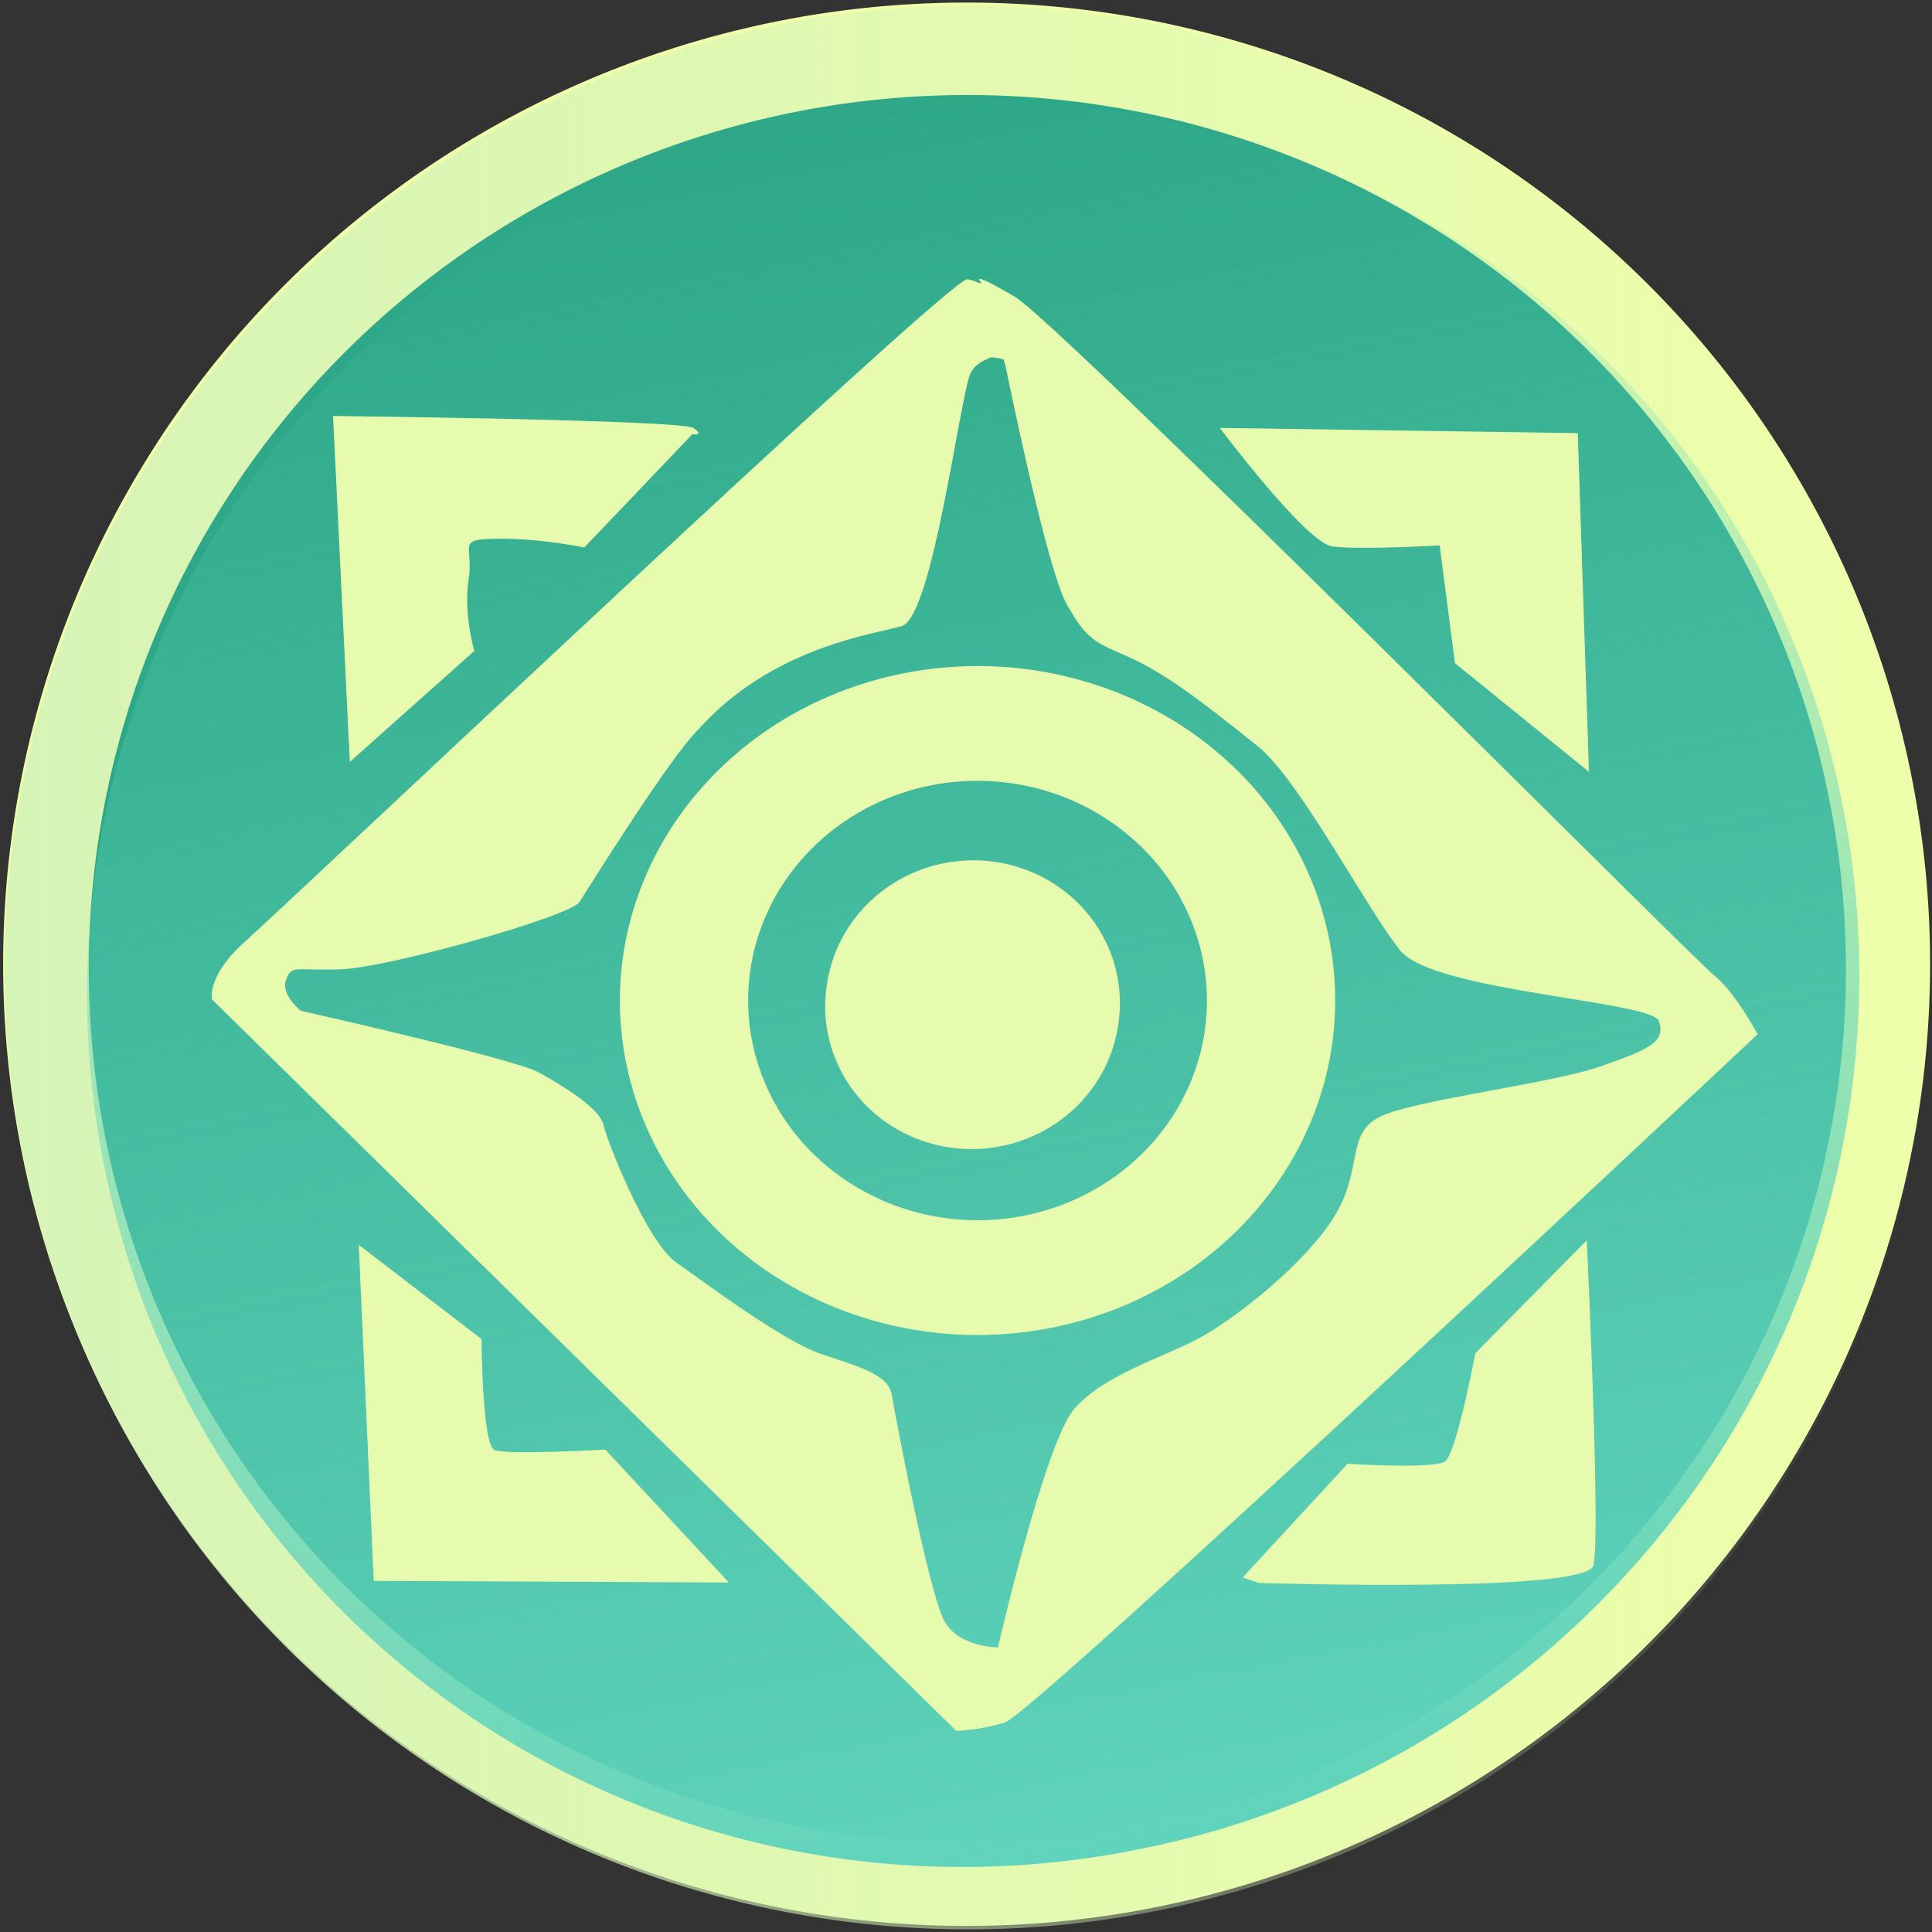
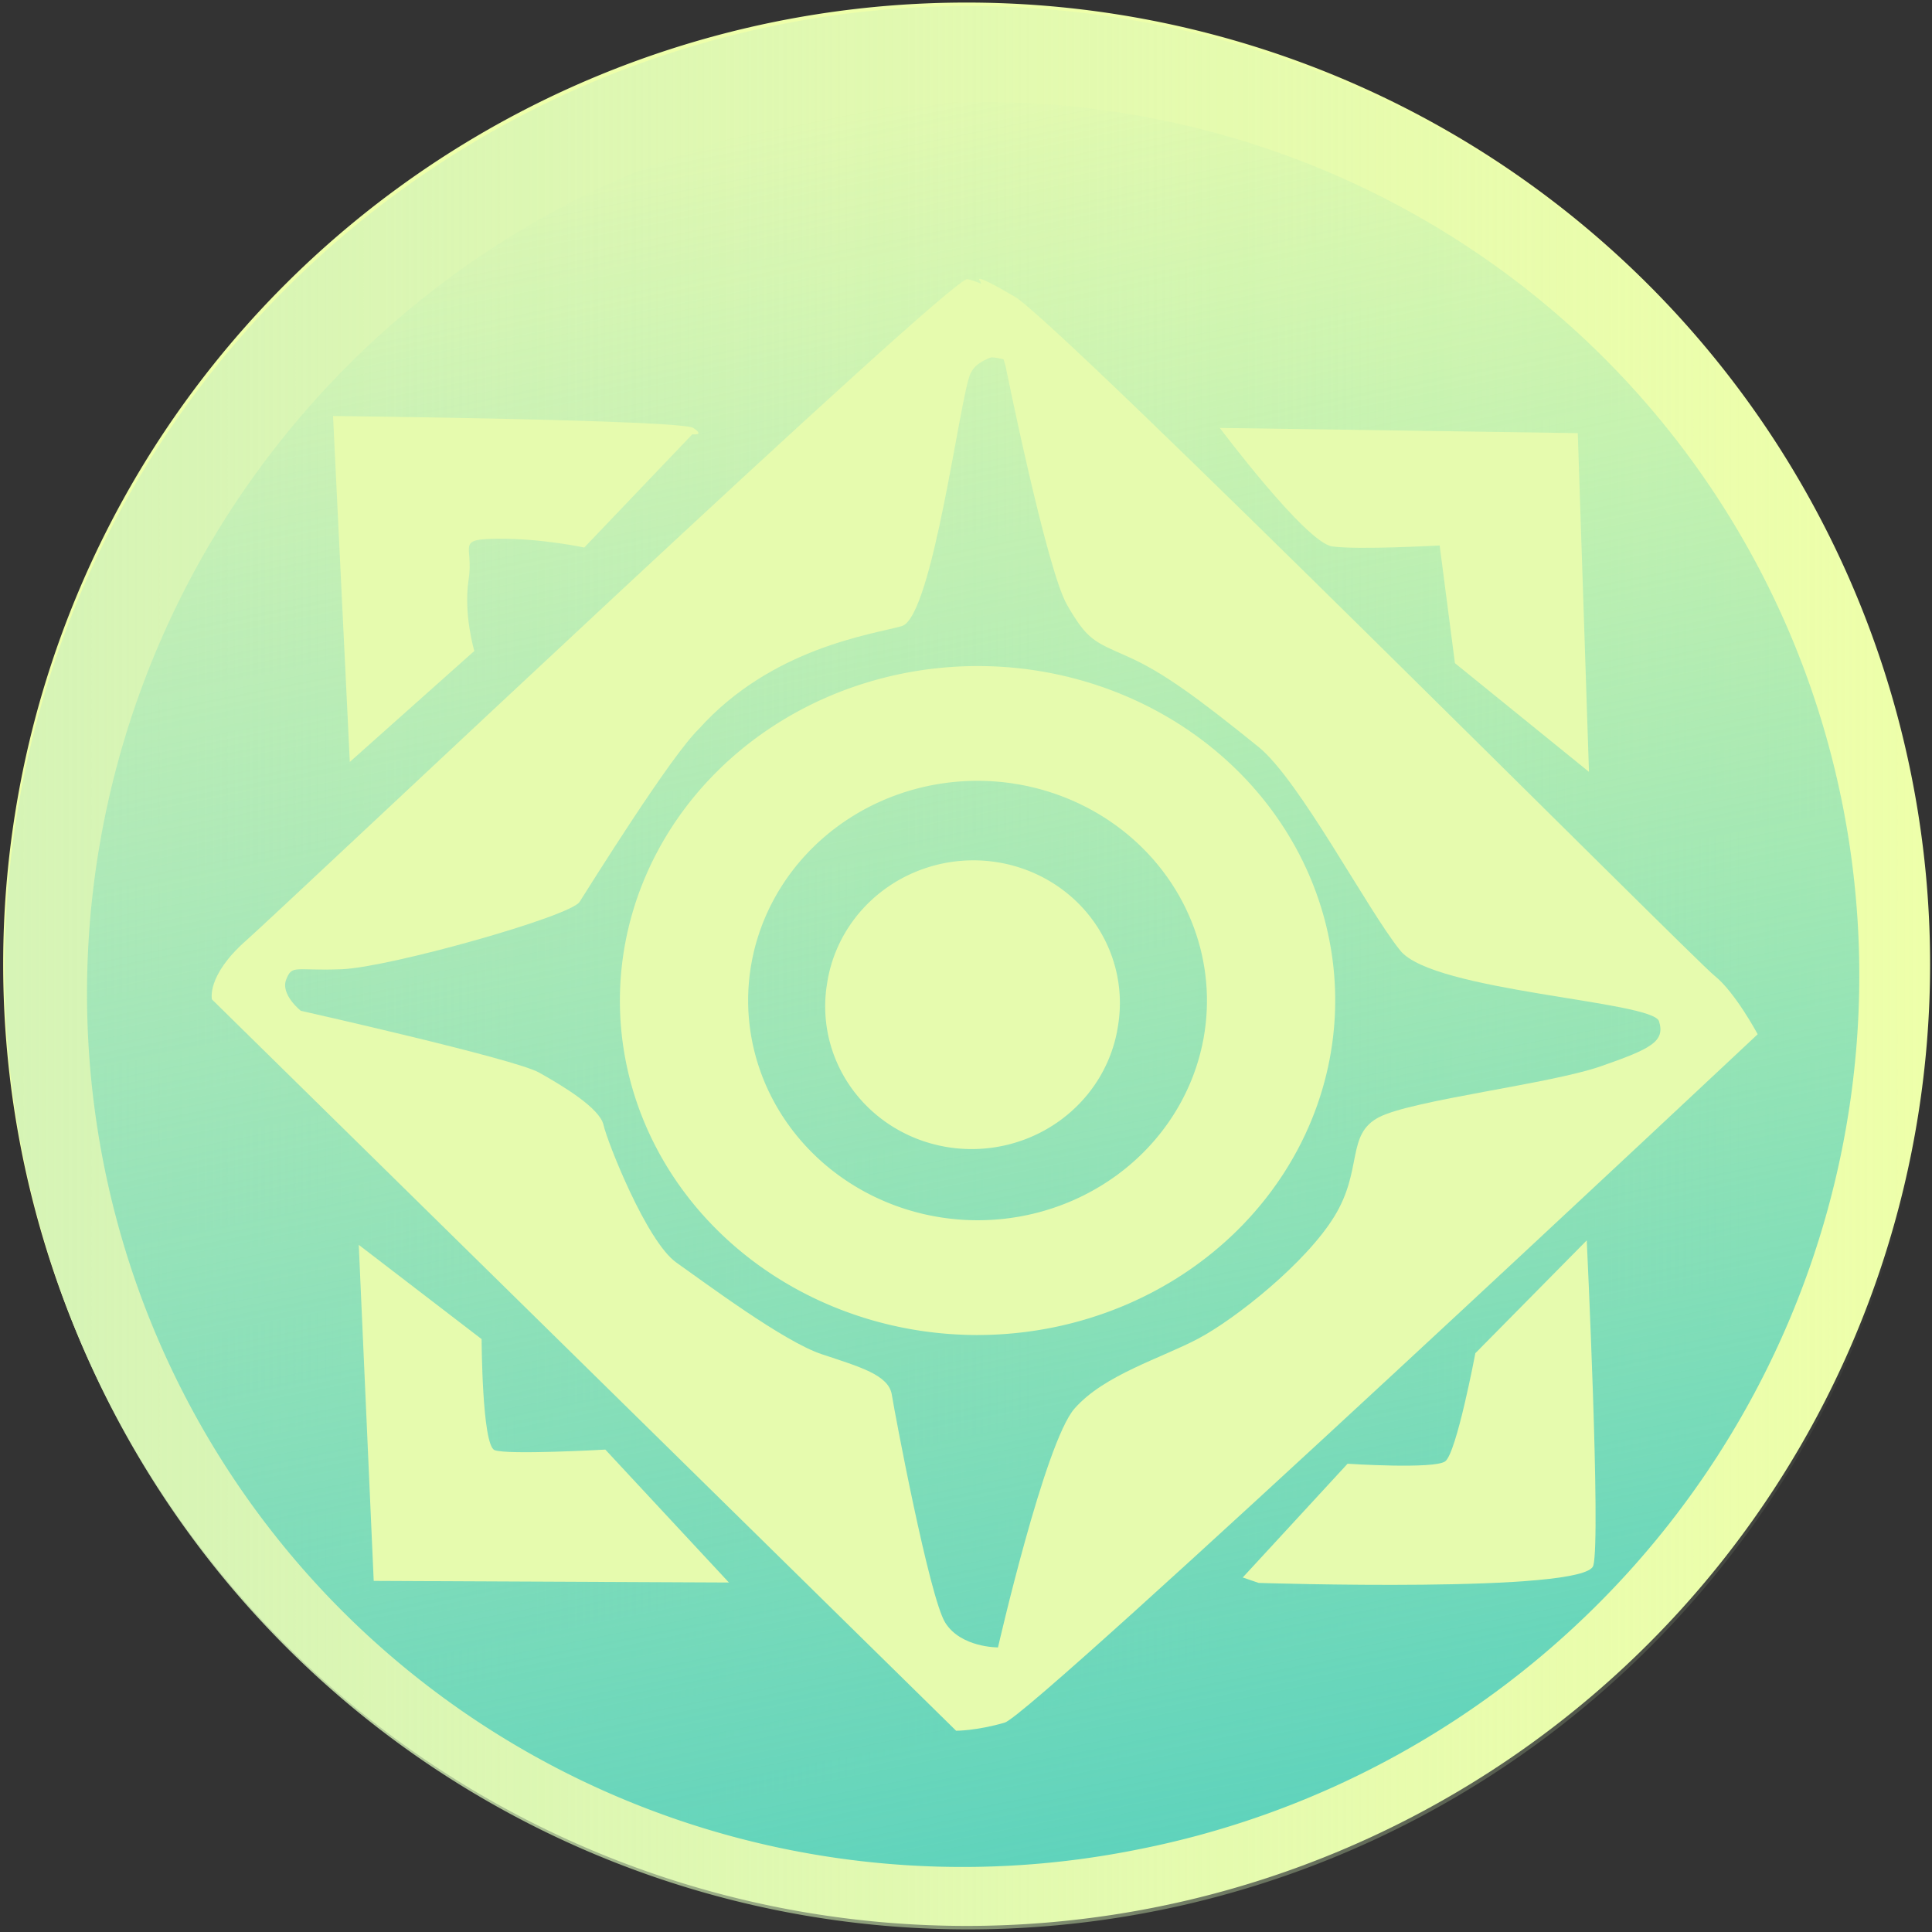
<svg xmlns="http://www.w3.org/2000/svg" xmlns:ns1="http://www.inkscape.org/namespaces/inkscape" xmlns:ns2="http://sodipodi.sourceforge.net/DTD/sodipodi-0.dtd" xmlns:xlink="http://www.w3.org/1999/xlink" id="svg3004" version="1.1" ns1:version="0.48.5 r10040" width="500" height="500" ns2:docname="3rd Universe.svg">
  <rect width="100%" height="100%" fill="#333333" stroke="none" />
  <defs id="defs3008">
    <linearGradient ns1:collect="always" id="linearGradient3818">
      <stop style="stop-color:#5fd3bc;stop-opacity:1;" offset="0" id="stop3820" />
      <stop style="stop-color:#5fd3bc;stop-opacity:0;" offset="1" id="stop3822" />
    </linearGradient>
    <linearGradient ns1:collect="always" id="linearGradient3846">
      <stop style="stop-color:#d6f4b6;stop-opacity:1;" offset="0" id="stop3848" />
      <stop style="stop-color:#d6f4b6;stop-opacity:0;" offset="1" id="stop3850" />
    </linearGradient>
    <linearGradient ns1:collect="always" xlink:href="#linearGradient3846" id="linearGradient3854" x1="21.922" y1="262.915" x2="479.854" y2="262.915" gradientUnits="userSpaceOnUse" />
    <linearGradient ns1:collect="always" xlink:href="#linearGradient3818" id="linearGradient3824" x1="-78.226" y1="23.011" x2="295.733" y2="23.011" gradientUnits="userSpaceOnUse" />
  </defs>
  <ns2:namedview pagecolor="#ffffff" bordercolor="#666666" borderopacity="1" objecttolerance="10" gridtolerance="10" guidetolerance="10" ns1:pageopacity="0" ns1:pageshadow="2" ns1:window-width="1099" ns1:window-height="824" id="namedview3006" showgrid="false" ns1:zoom="0.18530474" ns1:cx="301.84222" ns1:cy="355.61524" ns1:window-x="620" ns1:window-y="103" ns1:window-maximized="0" ns1:current-layer="svg3004" />
  <path ns2:type="arc" style="fill:#eeffaa;fill-opacity:1;fill-rule:evenodd;stroke:none" id="path3014" ns2:cx="250.88806" ns2:cy="262.91486" ns2:rx="228.96579" ns2:ry="235.46129" d="m 479.854,262.915 a 228.966,235.461 0 1 1 -457.932,0 228.966,235.461 0 1 1 457.932,0 z" transform="matrix(1.089,0,0,1.057,-23.054,-28.356)" />
  <path transform="matrix(1.089,0,0,1.057,-22.67,-27.461)" d="m 479.854,262.915 a 228.966,235.461 0 1 1 -457.932,0 228.966,235.461 0 1 1 457.932,0 z" ns2:ry="235.46129" ns2:rx="228.96579" ns2:cy="262.91486" ns2:cx="250.88806" id="path3018" style="fill:url(#linearGradient3854);fill-opacity:1;fill-rule:evenodd;stroke:none" ns2:type="arc" />
-   <path ns2:type="arc" style="fill:#2ea888;fill-opacity:1;fill-rule:evenodd;stroke:none" id="path3862" ns2:cx="266.39404" ns2:cy="264.60873" ns2:rx="171.08926" ns2:ry="163.05151" d="m 437.483,264.609 a 171.089,163.052 0 1 1 -342.179,0 171.089,163.052 0 1 1 342.179,0 z" transform="matrix(1.329,0,0,1.387,-103.682,-116.268)" />
  <path ns2:type="arc" style="fill:url(#linearGradient3824);fill-opacity:1;fill-rule:evenodd;stroke:none" id="path3816" ns2:cx="108.75352" ns2:cy="23.010864" ns2:rx="186.97974" ns2:ry="204.15135" d="m 295.733,23.011 a 186.98,204.151 0 1 1 -373.959,0 186.98,204.151 0 1 1 373.959,0 z" transform="matrix(-0.229,-1.197,1.101,-0.22,251.422,390.029)" />
  <path ns2:type="arc" style="fill:none;stroke:#e6fbae;stroke-width:74.234;stroke-miterlimit:4;stroke-opacity:1;stroke-dasharray:none" id="path3047" ns2:cx="-1022.4747" ns2:cy="173.90338" ns2:rx="169.89384" ns2:ry="179.22867" d="m -852.581,173.903 a 169.894,179.229 0 1 1 -339.788,0 169.894,179.229 0 1 1 339.788,0 z" transform="matrix(0.447,-0.01,0.01,0.4,708.296,179.152)" />
  <path style="color:#000000;fill:#e6fbae;fill-opacity:1;stroke:none;stroke-width:2;marker:none;visibility:visible;display:inline;overflow:visible;enable-background:accumulate" d="M 90.531,197.187 122.755,168.463 c 0,0 -2.859,-9.542 -1.472,-18.489 1.387,-8.947 -3.583,-10.474 7.711,-10.553 11.294,-0.079 22.209,2.282 22.209,2.282 l 27.978,-29.319 c 0,0 3.398,0.476 0.252,-1.627 -3.145,-2.103 -93.244,-3.099 -93.244,-3.099 z" id="path3034" ns1:connector-curvature="0" />
  <path style="color:#000000;fill:#e6fbae;fill-opacity:1;stroke:none;stroke-width:2;marker:none;visibility:visible;display:inline;overflow:visible;enable-background:accumulate" d="m 92.847,322.165 31.797,24.402 c 0,0 0.085,27.436 3.356,28.725 3.271,1.29 28.659,-0.138 28.659,-0.138 l 31.982,34.4 -91.924,-0.42 z" id="path3036" ns1:connector-curvature="0" />
  <path style="color:#000000;fill:#e6fbae;fill-opacity:1;stroke:none;stroke-width:2;marker:none;visibility:visible;display:inline;overflow:visible;enable-background:accumulate" d="m 321.62,408.25 27.128,-29.438 c 0,0 22.335,1.469 25.262,-0.614 2.926,-2.083 7.811,-27.991 7.811,-27.991 l 28.827,-29.2 c 0,0 3.685,76.971 1.701,84.172 -1.984,7.201 -86.609,4.48 -86.609,4.48 z" id="path3038" ns1:connector-curvature="0" />
  <path style="color:#000000;fill:#e6fbae;fill-opacity:1;stroke:none;stroke-width:2;marker:none;visibility:visible;display:inline;overflow:visible;enable-background:accumulate" d="m 315.683,110.743 c 0,0 22.294,29.718 29.089,30.67 6.795,0.952 27.81,-0.257 27.81,-0.257 l 3.953,30.471 34.69,28.131 -2.895,-87.663 z" id="path3040" ns1:connector-curvature="0" />
  <path ns2:type="arc" style="fill:#e6fbae;fill-opacity:1;fill-rule:evenodd;stroke:none" id="path3042" ns2:cx="-3230.1704" ns2:cy="-209.75984" ns2:rx="18.602577" ns2:ry="19.079565" d="m -3211.568,-209.76 a 18.603,19.08 0 1 1 -37.205,0 18.603,19.08 0 1 1 37.205,0 z" transform="matrix(2.025,0.286,-0.296,1.924,6730.699,1587.424)" />
  <path style="color:#000000;fill:#e6fbae;fill-opacity:1;stroke:none;stroke-width:2;marker:none;visibility:visible;display:inline;overflow:visible;enable-background:accumulate" d="m 77.853,261.592 c 0,0 55.275,12.418 61.61,15.961 6.335,3.543 15.764,9.262 16.73,13.591 0.966,4.329 11.141,30.187 18.878,35.628 7.737,5.441 27.707,20.399 37.573,23.688 9.865,3.289 17.337,5.351 18.158,10.49 0.821,5.139 9.758,52.478 13.819,58.983 4.061,6.505 13.661,6.415 13.661,6.415 0,0 12.127,-53.052 19.794,-61.801 7.668,-8.748 22.371,-13.005 31.996,-18.095 9.625,-5.091 27.909,-19.601 35.312,-31.729 7.402,-12.128 2.931,-21.203 11.564,-25.622 8.634,-4.42 44.229,-8.579 57.24,-13.113 13.011,-4.534 16.832,-6.409 15.164,-11.687 -1.667,-5.278 -58.383,-7.689 -66.941,-18.27 -8.558,-10.58 -26.087,-44.144 -36.72,-52.738 -15.877,-12.833 -24.77,-19.317 -33.644,-23.278 -8.874,-3.96 -10.566,-4.238 -15.884,-13.452 -5.318,-9.214 -15.922,-61.831 -15.922,-61.831 l -6.524,-21.922 c 0,0 -2.95,-2.987 8.874,3.96 11.823,6.947 175.736,171.491 181.079,175.705 5.343,4.214 11.217,15.187 11.217,15.187 0,0 -187.516,176.024 -194.868,178.153 -7.351,2.128 -12.575,2.104 -12.575,2.104 L 54.857,258.648 c 0,0 -1.522,-6.088 8.83,-15.229 10.352,-9.141 182.413,-171.859 186.644,-171.164 4.232,0.695 15.354,6.693 13.2,13.845 -2.154,7.152 -9.625,5.091 -12.335,10.484 -2.71,5.393 -9.773,63.17 -17.836,65.458 -7.662,2.174 -33.624,5.56 -52.53,26.642 -7.377,7.128 -28.42,40.956 -30.839,44.729 -2.419,3.773 -49.213,16.934 -61.497,17.418 -12.284,0.484 -12.84,-1.276 -14.413,2.636 -1.573,3.912 3.771,8.126 3.771,8.126 z" id="path3044" ns1:connector-curvature="0" ns2:nodetypes="ccsssscccsssscssssccsscsccssscscsssc" />
  <path style="color:#000000;fill:#e6fbae;fill-opacity:1;stroke:none;stroke-width:2;marker:none;visibility:visible;display:inline;overflow:visible;enable-background:accumulate" d="m 246.238,99.939 c 0.581,-3.241 4.282,-9.305 13.446,-6.965 9.164,2.34 14.823,-0.067 14.558,-3.446 -0.265,-3.38 -18.568,-13.059 -18.568,-13.059 l -17.848,12.08 -0.777,14.051 z" id="path3046" ns1:connector-curvature="0" />
</svg>